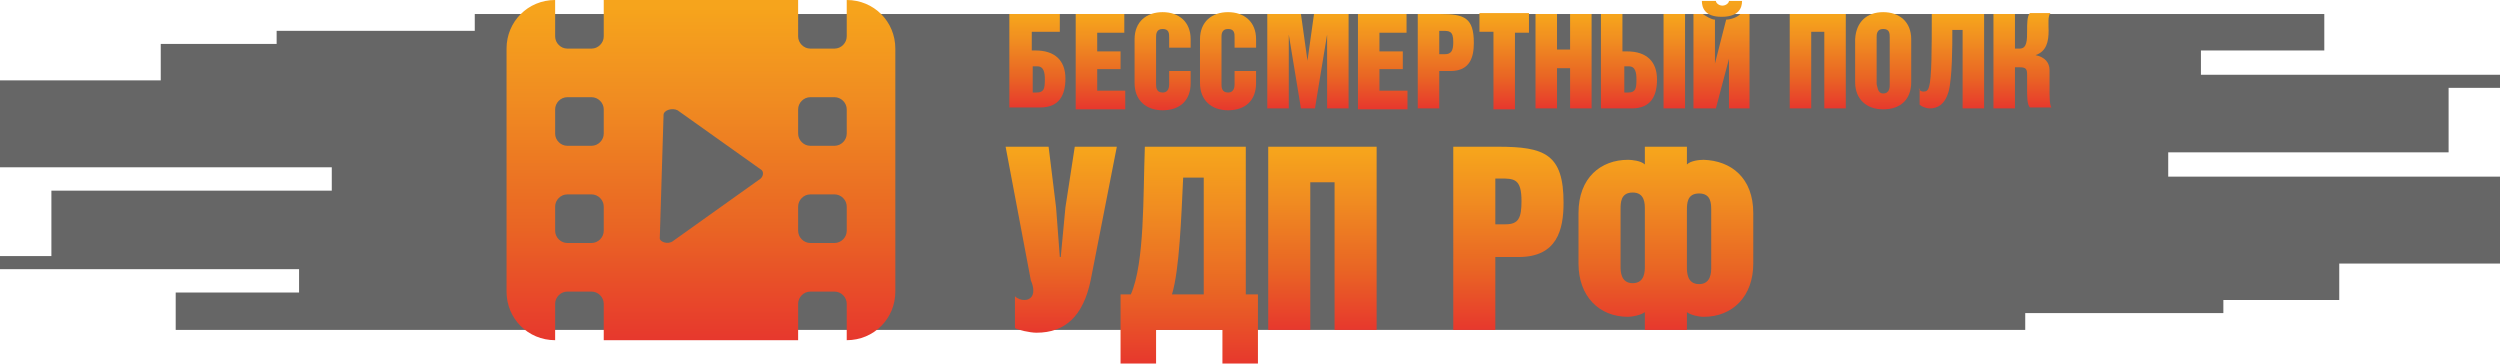
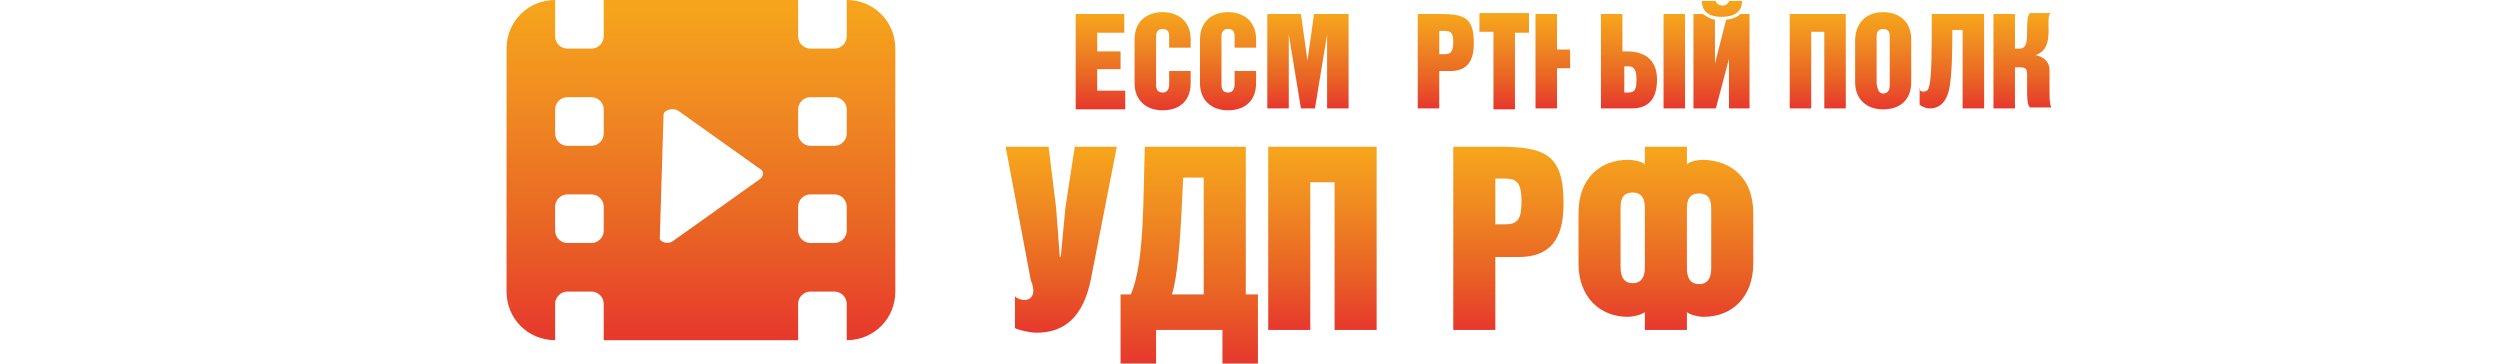
<svg xmlns="http://www.w3.org/2000/svg" version="1.1" id="Layer_1" x="0px" y="0px" width="267.5px" height="38.9px" viewBox="0 0 267.5 38.9" style="enable-background:new 0 0 267.5 38.9;" xml:space="preserve">
  <style type="text/css">
	.st0{opacity:0.6;}
	.st1{fill:url(#SVGID_1_);}
	.st2{fill:url(#SVGID_2_);}
	.st3{fill:url(#SVGID_3_);}
	.st4{fill:url(#SVGID_4_);}
	.st5{fill:url(#SVGID_5_);}
	.st6{fill:url(#SVGID_6_);}
	.st7{fill:url(#SVGID_7_);}
	.st8{fill:url(#SVGID_8_);}
	.st9{fill:url(#SVGID_9_);}
	.st10{fill:url(#SVGID_10_);}
	.st11{fill:url(#SVGID_11_);}
	.st12{fill:url(#SVGID_12_);}
	.st13{fill:url(#SVGID_13_);}
	.st14{fill:url(#SVGID_14_);}
	.st15{fill:url(#SVGID_15_);}
	.st16{fill:url(#SVGID_16_);}
	.st17{fill:url(#SVGID_17_);}
	.st18{fill:url(#SVGID_18_);}
	.st19{fill:url(#SVGID_19_);}
	.st20{fill:url(#SVGID_20_);}
	.st21{fill:url(#SVGID_21_);}
</style>
-   <polygon class="st0" points="262,16.3 262,9.4 267.5,9.4 267.5,8 235.5,8 235.5,5.4 248.7,5.4 248.7,1.5 133.8,1.5 50.8,1.5   50.8,3.3 29.6,3.3 29.6,4.7 17.2,4.7 17.2,8.6 0,8.6 0,12.5 0,16.5 0,17.9 35.5,17.9 35.5,20.4 5.5,20.4 5.5,27.4 0,27.4 0,28.8   32,28.8 32,31.3 18.8,31.3 18.8,35.3 133.8,35.3 216.7,35.3 216.7,33.5 237.9,33.5 237.9,32.1 250.3,32.1 250.3,28.2 267.5,28.2   267.5,24.2 267.5,20.3 267.5,18.9 232,18.9 232,16.3 " />
  <g>
    <linearGradient id="SVGID_1_" gradientUnits="userSpaceOnUse" x1="111.055" y1="11.602" x2="111.055" y2="1.487">
      <stop offset="0" style="stop-color:#E7382D" />
      <stop offset="0.332" style="stop-color:#E96524" />
      <stop offset="0.709" style="stop-color:#F08C21" />
      <stop offset="0.975" style="stop-color:#F6A41C" />
      <stop offset="1" style="stop-color:#F6A41C" />
    </linearGradient>
-     <path class="st1" d="M113.5,3.4h-3.1v2h0.4c2.1,0,3.2,1.1,3.2,3c0,1.7-0.6,3.1-2.7,3.1h-3.3V1.5h5.4V3.4z M110.9,9.9   c0.8,0,0.9-0.4,0.9-1.4c0-0.7-0.1-1.4-0.8-1.4h-0.5v2.8H110.9z" />
    <linearGradient id="SVGID_2_" gradientUnits="userSpaceOnUse" x1="117.735" y1="11.602" x2="117.735" y2="1.487">
      <stop offset="0" style="stop-color:#E7382D" />
      <stop offset="0.332" style="stop-color:#E96524" />
      <stop offset="0.709" style="stop-color:#F08C21" />
      <stop offset="0.975" style="stop-color:#F6A41C" />
      <stop offset="1" style="stop-color:#F6A41C" />
    </linearGradient>
    <path class="st2" d="M120.3,1.5v2h-2.9v2h2.5v1.9h-2.5v2.3h3v2h-5.3V1.5H120.3z" />
    <linearGradient id="SVGID_3_" gradientUnits="userSpaceOnUse" x1="124.415" y1="11.771" x2="124.415" y2="1.318">
      <stop offset="0" style="stop-color:#E7382D" />
      <stop offset="0.332" style="stop-color:#E96524" />
      <stop offset="0.709" style="stop-color:#F08C21" />
      <stop offset="0.975" style="stop-color:#F6A41C" />
      <stop offset="1" style="stop-color:#F6A41C" />
    </linearGradient>
    <path class="st3" d="M124.4,1.3c1.7,0,3,1,3,2.9v0.9h-2.3V4c0-0.4,0-0.9-0.7-0.9s-0.7,0.6-0.7,0.9v5c0,0.3,0,0.9,0.7,0.9   s0.7-0.7,0.7-0.9V7.6h2.3v1.3c0,1.8-1.1,2.9-3,2.9c-1.8,0-3-1.1-3-2.9V4.2C121.4,2.3,122.7,1.3,124.4,1.3z" />
    <linearGradient id="SVGID_4_" gradientUnits="userSpaceOnUse" x1="131.446" y1="11.771" x2="131.446" y2="1.318">
      <stop offset="0" style="stop-color:#E7382D" />
      <stop offset="0.332" style="stop-color:#E96524" />
      <stop offset="0.709" style="stop-color:#F08C21" />
      <stop offset="0.975" style="stop-color:#F6A41C" />
      <stop offset="1" style="stop-color:#F6A41C" />
    </linearGradient>
    <path class="st4" d="M131.4,1.3c1.7,0,3,1,3,2.9v0.9h-2.3V4c0-0.4,0-0.9-0.7-0.9s-0.7,0.6-0.7,0.9v5c0,0.3,0,0.9,0.7,0.9   s0.7-0.7,0.7-0.9V7.6h2.3v1.3c0,1.8-1.1,2.9-3,2.9c-1.8,0-3-1.1-3-2.9V4.2C128.4,2.3,129.7,1.3,131.4,1.3z" />
    <linearGradient id="SVGID_5_" gradientUnits="userSpaceOnUse" x1="139.884" y1="11.602" x2="139.884" y2="1.487">
      <stop offset="0" style="stop-color:#E7382D" />
      <stop offset="0.332" style="stop-color:#E96524" />
      <stop offset="0.709" style="stop-color:#F08C21" />
      <stop offset="0.975" style="stop-color:#F6A41C" />
      <stop offset="1" style="stop-color:#F6A41C" />
    </linearGradient>
    <path class="st5" d="M139.2,1.5l0.7,5h0l0.7-5h3.7v10.1H142V3.7h0l-1.3,7.9h-1.5l-1.3-7.9h0v7.9h-2.3V1.5H139.2z" />
    <linearGradient id="SVGID_6_" gradientUnits="userSpaceOnUse" x1="147.969" y1="11.602" x2="147.969" y2="1.487">
      <stop offset="0" style="stop-color:#E7382D" />
      <stop offset="0.332" style="stop-color:#E96524" />
      <stop offset="0.709" style="stop-color:#F08C21" />
      <stop offset="0.975" style="stop-color:#F6A41C" />
      <stop offset="1" style="stop-color:#F6A41C" />
    </linearGradient>
-     <path class="st6" d="M150.5,1.5v2h-2.9v2h2.5v1.9h-2.5v2.3h3v2h-5.3V1.5H150.5z" />
    <linearGradient id="SVGID_7_" gradientUnits="userSpaceOnUse" x1="154.705" y1="11.602" x2="154.705" y2="1.487">
      <stop offset="0" style="stop-color:#E7382D" />
      <stop offset="0.332" style="stop-color:#E96524" />
      <stop offset="0.709" style="stop-color:#F08C21" />
      <stop offset="0.975" style="stop-color:#F6A41C" />
      <stop offset="1" style="stop-color:#F6A41C" />
    </linearGradient>
    <path class="st7" d="M154.1,1.5c2.6,0,3.6,0.4,3.6,3.1c0,1.5-0.4,3-2.5,3H154v4h-2.3V1.5H154.1z M154.6,5.8c0.7,0,0.9-0.4,0.9-1.3   c0-1.2-0.4-1.2-1.2-1.2H154v2.5H154.6z" />
    <linearGradient id="SVGID_8_" gradientUnits="userSpaceOnUse" x1="160.977" y1="11.602" x2="160.977" y2="1.487">
      <stop offset="0" style="stop-color:#E7382D" />
      <stop offset="0.332" style="stop-color:#E96524" />
      <stop offset="0.709" style="stop-color:#F08C21" />
      <stop offset="0.975" style="stop-color:#F6A41C" />
      <stop offset="1" style="stop-color:#F6A41C" />
    </linearGradient>
    <path class="st8" d="M163.6,1.5v2h-1.5v8.2h-2.3V3.4h-1.5v-2H163.6z" />
    <linearGradient id="SVGID_9_" gradientUnits="userSpaceOnUse" x1="167.305" y1="11.602" x2="167.305" y2="1.487">
      <stop offset="0" style="stop-color:#E7382D" />
      <stop offset="0.332" style="stop-color:#E96524" />
      <stop offset="0.709" style="stop-color:#F08C21" />
      <stop offset="0.975" style="stop-color:#F6A41C" />
      <stop offset="1" style="stop-color:#F6A41C" />
    </linearGradient>
-     <path class="st9" d="M166.6,1.5v3.8h1.4V1.5h2.3v10.1H168V7.3h-1.4v4.3h-2.3V1.5H166.6z" />
+     <path class="st9" d="M166.6,1.5v3.8h1.4V1.5h2.3H168V7.3h-1.4v4.3h-2.3V1.5H166.6z" />
    <linearGradient id="SVGID_10_" gradientUnits="userSpaceOnUse" x1="175.814" y1="11.602" x2="175.814" y2="1.487">
      <stop offset="0" style="stop-color:#E7382D" />
      <stop offset="0.332" style="stop-color:#E96524" />
      <stop offset="0.709" style="stop-color:#F08C21" />
      <stop offset="0.975" style="stop-color:#F6A41C" />
      <stop offset="1" style="stop-color:#F6A41C" />
    </linearGradient>
    <path class="st10" d="M173.7,5.5h0.4c2.1,0,3.2,1.1,3.2,3c0,1.7-0.6,3.1-2.7,3.1h-3.3V1.5h2.3V5.5z M174.2,9.9   c0.8,0,0.9-0.4,0.9-1.4c0-0.7-0.1-1.4-0.8-1.4h-0.5v2.8H174.2z M180.3,1.5v10.1H178V1.5H180.3z" />
    <linearGradient id="SVGID_11_" gradientUnits="userSpaceOnUse" x1="184.314" y1="11.602" x2="184.314" y2="8.005237e-02">
      <stop offset="0" style="stop-color:#E7382D" />
      <stop offset="0.332" style="stop-color:#E96524" />
      <stop offset="0.709" style="stop-color:#F08C21" />
      <stop offset="0.975" style="stop-color:#F6A41C" />
      <stop offset="1" style="stop-color:#F6A41C" />
    </linearGradient>
    <path class="st11" d="M187.3,11.6h-2.3V6.3h0l-1.4,5.3h-2.4V1.5h1c0.3,0.2,0.9,0.6,1.3,0.6v4.7h0l1.2-4.7c0.5,0,1.3-0.3,1.5-0.6h1   V11.6z M183.6,0.1c0,0.2,0.3,0.5,0.7,0.5s0.7-0.3,0.7-0.5h1.4c0,0.8-0.4,1.7-2.2,1.7s-2.1-1-2.1-1.7H183.6z" />
    <linearGradient id="SVGID_12_" gradientUnits="userSpaceOnUse" x1="194.516" y1="11.602" x2="194.516" y2="1.487">
      <stop offset="0" style="stop-color:#E7382D" />
      <stop offset="0.332" style="stop-color:#E96524" />
      <stop offset="0.709" style="stop-color:#F08C21" />
      <stop offset="0.975" style="stop-color:#F6A41C" />
      <stop offset="1" style="stop-color:#F6A41C" />
    </linearGradient>
    <path class="st12" d="M197.5,1.5v10.1h-2.3V3.4h-1.4v8.2h-2.3V1.5H197.5z" />
    <linearGradient id="SVGID_13_" gradientUnits="userSpaceOnUse" x1="201.547" y1="11.771" x2="201.547" y2="1.318">
      <stop offset="0" style="stop-color:#E7382D" />
      <stop offset="0.332" style="stop-color:#E96524" />
      <stop offset="0.709" style="stop-color:#F08C21" />
      <stop offset="0.975" style="stop-color:#F6A41C" />
      <stop offset="1" style="stop-color:#F6A41C" />
    </linearGradient>
    <path class="st13" d="M201.5,1.3c1.7,0,3,1,3,2.9v4.6c0,1.8-1.1,2.9-3,2.9c-1.8,0-3-1.1-3-2.9V4.2C198.6,2.3,199.8,1.3,201.5,1.3z    M201.5,10c0.7,0,0.7-0.7,0.7-0.9V4c0-0.4,0-0.9-0.7-0.9s-0.7,0.6-0.7,0.9v5C200.9,9.3,200.9,10,201.5,10z" />
    <linearGradient id="SVGID_14_" gradientUnits="userSpaceOnUse" x1="208.79" y1="11.673" x2="208.79" y2="1.487">
      <stop offset="0" style="stop-color:#E7382D" />
      <stop offset="0.332" style="stop-color:#E96524" />
      <stop offset="0.709" style="stop-color:#F08C21" />
      <stop offset="0.975" style="stop-color:#F6A41C" />
      <stop offset="1" style="stop-color:#F6A41C" />
    </linearGradient>
    <path class="st14" d="M205.3,9.5c0.1,0.2,0.3,0.3,0.5,0.3c0.3,0,0.5-0.1,0.6-0.5c0.3-0.9,0.3-4.1,0.3-7.8h5.6v10.1h-2.3V3.2h-1.1   c0,1.7,0,5.1-0.4,6.6c-0.4,1.4-1.2,1.8-2,1.8c-0.4,0-0.9-0.2-1.1-0.4V9.5z" />
    <linearGradient id="SVGID_15_" gradientUnits="userSpaceOnUse" x1="216.425" y1="11.602" x2="216.425" y2="1.474">
      <stop offset="0" style="stop-color:#E7382D" />
      <stop offset="0.332" style="stop-color:#E96524" />
      <stop offset="0.709" style="stop-color:#F08C21" />
      <stop offset="0.975" style="stop-color:#F6A41C" />
      <stop offset="1" style="stop-color:#F6A41C" />
    </linearGradient>
    <path class="st15" d="M215.6,5.2h0.5c0.8,0,0.8-0.9,0.8-1.9c0-0.7,0-1.6,0.3-1.9h2.2c-0.3,0.3-0.2,1.2-0.2,1.9   c0,1.1-0.2,2.2-1.4,2.6v0c1,0.2,1.5,0.8,1.5,1.6v2.1c0,0.7,0,1.6,0.2,1.9h-2.3c-0.3-0.3-0.3-1.2-0.3-1.9V8c0-0.6-0.1-0.8-0.8-0.8   h-0.5v4.4h-2.3V1.5h2.3V5.2z" />
  </g>
  <g>
    <linearGradient id="SVGID_16_" gradientUnits="userSpaceOnUse" x1="113.659" y1="35.608" x2="113.659" y2="15.721">
      <stop offset="0" style="stop-color:#E7382D" />
      <stop offset="0.332" style="stop-color:#E96524" />
      <stop offset="0.709" style="stop-color:#F08C21" />
      <stop offset="0.975" style="stop-color:#F6A41C" />
      <stop offset="1" style="stop-color:#F6A41C" />
    </linearGradient>
    <path class="st16" d="M108.6,31.7c0.3,0.3,0.7,0.4,1,0.4c0.8,0,1.3-0.7,0.7-2.1l-2.7-14.3h4.6l0.8,6.5l0.4,5.3h0.1l0.5-5.3l1-6.5   h4.5L116.7,30c-0.8,3.8-2.7,5.6-5.8,5.6c-0.7,0-2-0.3-2.3-0.5V31.7z" />
    <linearGradient id="SVGID_17_" gradientUnits="userSpaceOnUse" x1="127.25" y1="38.873" x2="127.25" y2="15.721">
      <stop offset="0" style="stop-color:#E7382D" />
      <stop offset="0.332" style="stop-color:#E96524" />
      <stop offset="0.709" style="stop-color:#F08C21" />
      <stop offset="0.975" style="stop-color:#F6A41C" />
      <stop offset="1" style="stop-color:#F6A41C" />
    </linearGradient>
    <path class="st17" d="M133.3,15.7v15.8h1.3v7.4h-3.8v-3.6h-7.1v3.6h-3.8v-7.4h1.1c1.5-3.4,1.3-10.6,1.5-15.8H133.3z M128.8,31.5V19   h-2.2c-0.2,4.2-0.4,9.9-1.2,12.5H128.8z" />
    <linearGradient id="SVGID_18_" gradientUnits="userSpaceOnUse" x1="141.549" y1="35.282" x2="141.549" y2="15.721">
      <stop offset="0" style="stop-color:#E7382D" />
      <stop offset="0.332" style="stop-color:#E96524" />
      <stop offset="0.709" style="stop-color:#F08C21" />
      <stop offset="0.975" style="stop-color:#F6A41C" />
      <stop offset="1" style="stop-color:#F6A41C" />
    </linearGradient>
    <path class="st18" d="M147.3,15.7v19.6h-4.5V19.5h-2.6v15.8h-4.5V15.7H147.3z" />
    <linearGradient id="SVGID_19_" gradientUnits="userSpaceOnUse" x1="161.384" y1="35.282" x2="161.384" y2="15.721">
      <stop offset="0" style="stop-color:#E7382D" />
      <stop offset="0.332" style="stop-color:#E96524" />
      <stop offset="0.709" style="stop-color:#F08C21" />
      <stop offset="0.975" style="stop-color:#F6A41C" />
      <stop offset="1" style="stop-color:#F6A41C" />
    </linearGradient>
    <path class="st19" d="M160.3,15.7c5,0,7,0.8,7,6c0,2.9-0.7,5.8-4.8,5.8H160v7.8h-4.5V15.7H160.3z M161.1,24c1.4,0,1.7-0.7,1.7-2.5   c0-2.4-0.8-2.4-2.3-2.4H160V24H161.1z" />
    <linearGradient id="SVGID_20_" gradientUnits="userSpaceOnUse" x1="178.266" y1="35.282" x2="178.266" y2="15.721">
      <stop offset="0" style="stop-color:#E7382D" />
      <stop offset="0.332" style="stop-color:#E96524" />
      <stop offset="0.709" style="stop-color:#F08C21" />
      <stop offset="0.975" style="stop-color:#F6A41C" />
      <stop offset="1" style="stop-color:#F6A41C" />
    </linearGradient>
    <path class="st20" d="M187.6,22.8v5.4c0,3.5-2.2,5.7-5.3,5.7c-0.6,0-1.4-0.2-1.8-0.5v1.9H176v-1.9c-0.4,0.3-1.3,0.5-1.8,0.5   c-3.1,0-5.3-2.2-5.3-5.7v-5.4c0-3.8,2.4-5.7,5.3-5.7c0.4,0,1.4,0.1,1.8,0.5v-1.9h4.5v1.9c0.4-0.4,1.3-0.5,1.8-0.5   C185.2,17.2,187.6,19,187.6,22.8z M174.7,20.6c-1.3,0-1.3,1.1-1.3,1.8v6.1c0,0.5,0,1.8,1.3,1.8c1.3,0,1.3-1.3,1.3-1.8v-6.1   C176,21.8,176,20.6,174.7,20.6z M181.8,30.4c1.3,0,1.3-1.3,1.3-1.8v-6.1c0-0.7,0-1.8-1.3-1.8c-1.3,0-1.3,1.1-1.3,1.8v6.1   C180.5,29.1,180.5,30.4,181.8,30.4z" />
  </g>
  <linearGradient id="SVGID_21_" gradientUnits="userSpaceOnUse" x1="75.004" y1="36.36" x2="75.004" y2="-9.094947e-13">
    <stop offset="0" style="stop-color:#E7382D" />
    <stop offset="0.332" style="stop-color:#E96524" />
    <stop offset="0.709" style="stop-color:#F08C21" />
    <stop offset="0.975" style="stop-color:#F6A41C" />
    <stop offset="1" style="stop-color:#F6A41C" />
  </linearGradient>
  <path class="st21" d="M90.6,0v3.9c0,0.7-0.6,1.3-1.3,1.3h-2.6c-0.7,0-1.3-0.6-1.3-1.3V0H64.6v3.9c0,0.7-0.6,1.3-1.3,1.3h-2.6  c-0.7,0-1.3-0.6-1.3-1.3V0c-2.9,0-5.2,2.3-5.2,5.2v26c0,2.9,2.3,5.2,5.2,5.2v-3.9c0-0.7,0.6-1.3,1.3-1.3h2.6c0.7,0,1.3,0.6,1.3,1.3  v3.9h20.8v-3.9c0-0.7,0.6-1.3,1.3-1.3h2.6c0.7,0,1.3,0.6,1.3,1.3v3.9c2.9,0,5.2-2.3,5.2-5.2v-26C95.8,2.3,93.5,0,90.6,0z M64.6,24.7  c0,0.7-0.6,1.3-1.3,1.3h-2.6c-0.7,0-1.3-0.6-1.3-1.3v-2.6c0-0.7,0.6-1.3,1.3-1.3h2.6c0.7,0,1.3,0.6,1.3,1.3V24.7z M64.6,14.3  c0,0.7-0.6,1.3-1.3,1.3h-2.6c-0.7,0-1.3-0.6-1.3-1.3v-2.6c0-0.7,0.6-1.3,1.3-1.3h2.6c0.7,0,1.3,0.6,1.3,1.3V14.3z M81.4,19.1  L72,25.8c-0.5,0.4-1.5,0.1-1.4-0.4L71,12.3c0-0.5,0.9-0.8,1.5-0.5l9,6.4C81.7,18.4,81.7,18.8,81.4,19.1z M90.6,24.7  c0,0.7-0.6,1.3-1.3,1.3h-2.6c-0.7,0-1.3-0.6-1.3-1.3v-2.6c0-0.7,0.6-1.3,1.3-1.3h2.6c0.7,0,1.3,0.6,1.3,1.3V24.7z M90.6,14.3  c0,0.7-0.6,1.3-1.3,1.3h-2.6c-0.7,0-1.3-0.6-1.3-1.3v-2.6c0-0.7,0.6-1.3,1.3-1.3h2.6c0.7,0,1.3,0.6,1.3,1.3V14.3z" />
</svg>